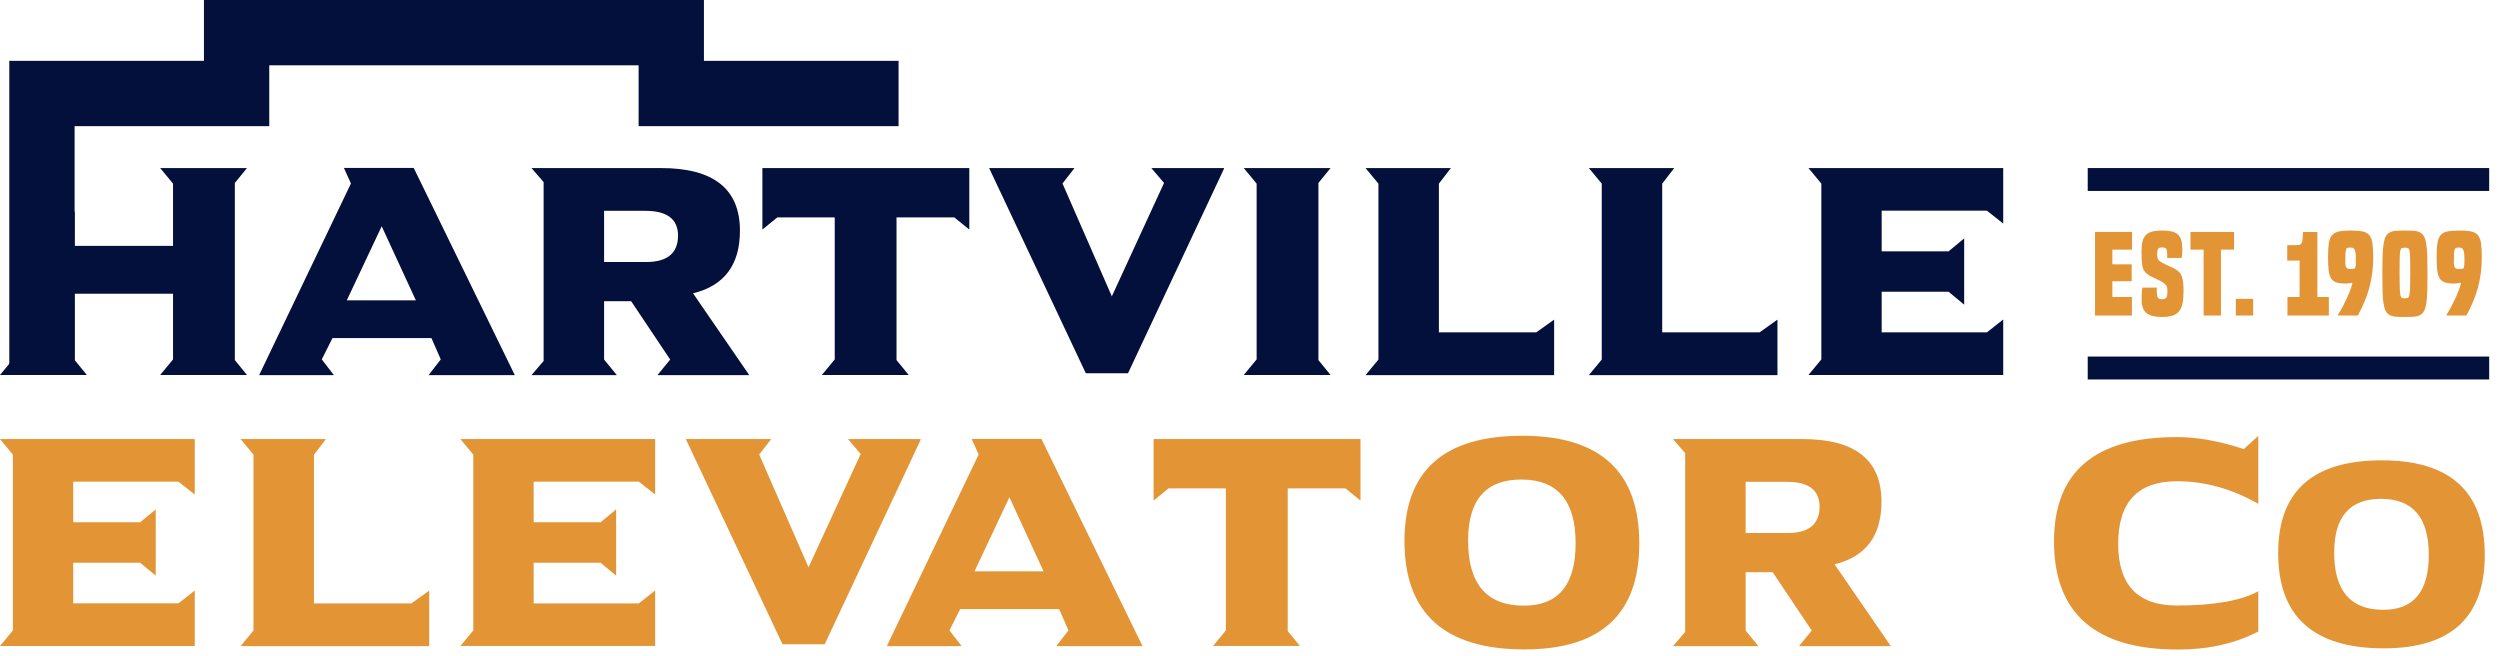
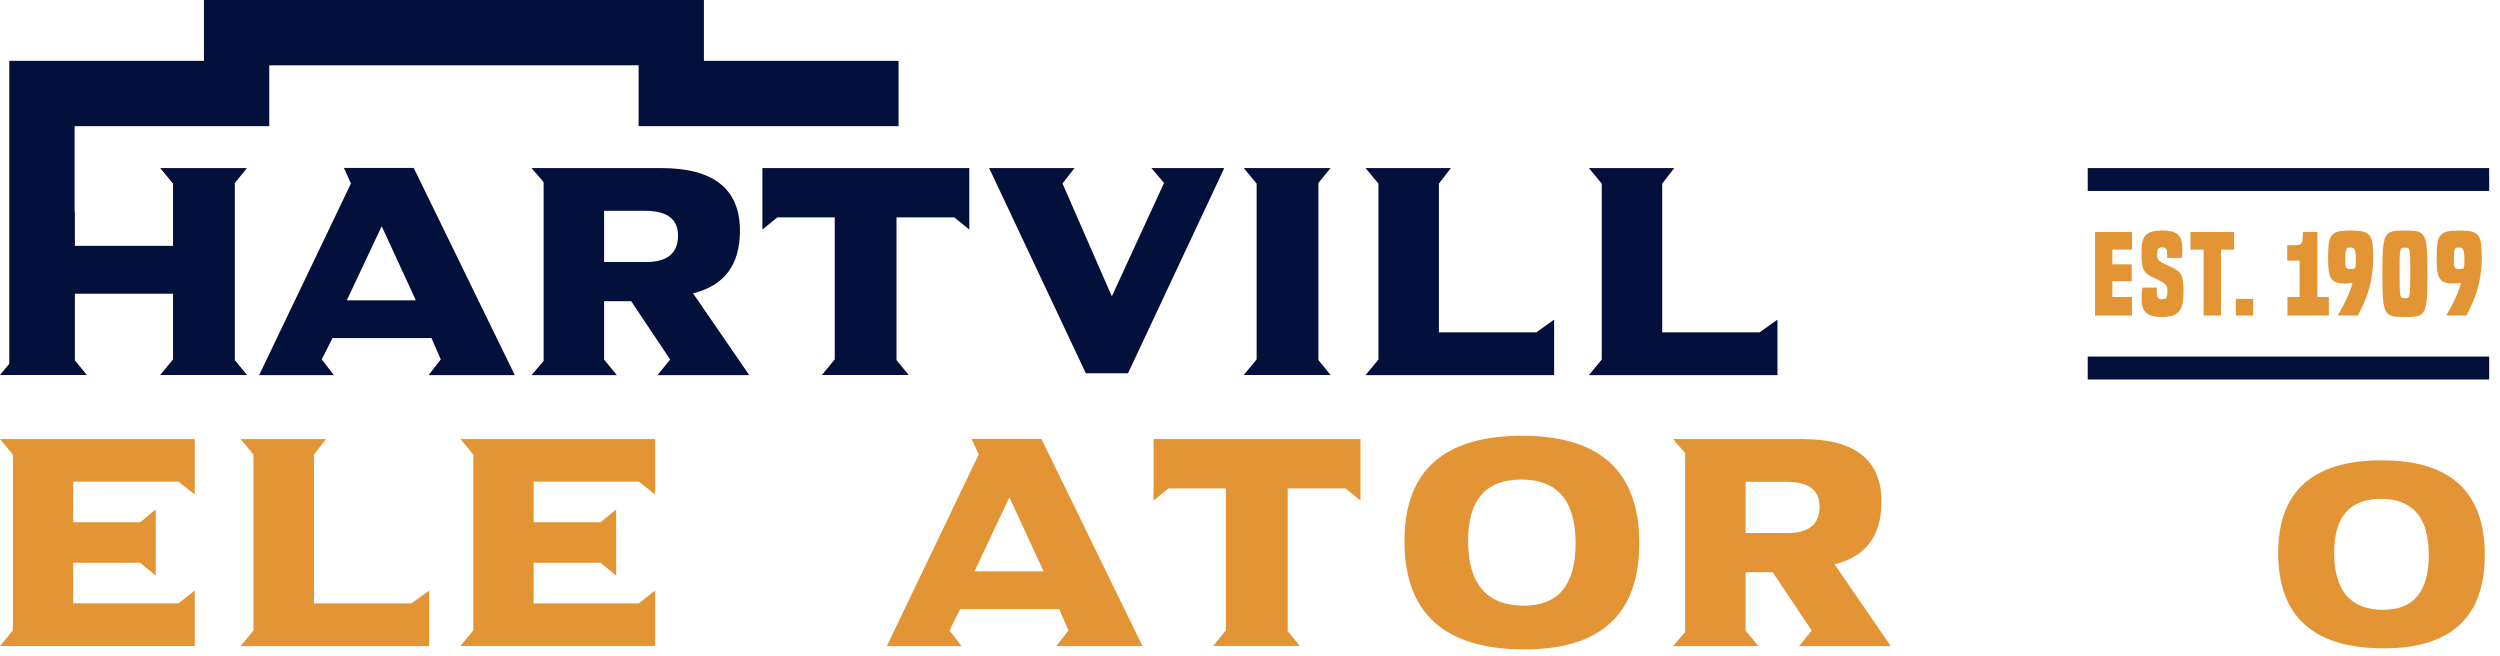
<svg xmlns="http://www.w3.org/2000/svg" width="100%" height="100%" viewBox="0 0 179 47" version="1.1" xml:space="preserve" style="fill-rule:evenodd;clip-rule:evenodd;stroke-linejoin:round;stroke-miterlimit:2;">
  <g transform="matrix(1,0,0,1,-30.887,-97.747)">
    <path d="M30.887,129.185L44.832,129.185L44.832,133.158L43.664,132.235L36.129,132.235L36.129,135.142L40.92,135.142L42.036,134.22L42.036,138.962L40.92,138.04L36.129,138.04L36.129,140.947L43.664,140.947L44.832,140.025L44.832,143.999L30.887,143.999L31.81,142.884L31.81,130.299L30.887,129.185Z" style="fill:rgb(227,148,53);fill-rule:nonzero;" />
  </g>
  <g transform="matrix(1,0,0,1,-30.887,-97.747)">
    <path d="M48.114,129.185L54.226,129.185L53.367,130.299L53.367,140.948L60.339,140.948L61.618,140.036L61.618,144.009L48.114,144.009L49.036,142.894L49.036,130.299L48.114,129.185Z" style="fill:rgb(227,148,53);fill-rule:nonzero;" />
  </g>
  <g transform="matrix(1,0,0,1,-30.887,-97.747)">
    <path d="M63.853,129.185L77.796,129.185L77.796,133.158L76.629,132.236L69.096,132.236L69.096,135.143L73.887,135.143L75.001,134.219L75.001,138.963L73.887,138.039L69.096,138.039L69.096,140.948L76.629,140.948L77.796,140.024L77.796,143.998L63.853,143.998L64.775,142.884L64.775,130.299L63.853,129.185Z" style="fill:rgb(227,148,53);fill-rule:nonzero;" />
  </g>
  <g transform="matrix(1,0,0,1,-30.887,-97.747)">
-     <path d="M79.992,129.185L86.105,129.185L85.245,130.289L88.778,138.368L92.513,130.252L91.606,129.185L96.806,129.185L96.806,129.236L89.935,143.875L86.915,143.875L79.992,129.185Z" style="fill:rgb(227,148,53);fill-rule:nonzero;" />
-   </g>
+     </g>
  <g transform="matrix(1,0,0,1,-30.887,-97.747)">
    <path d="M100.456,129.174L105.453,129.174L112.691,144.009L106.519,144.009L107.388,142.884L106.722,141.356L99.637,141.356L98.869,142.884L99.738,144.009L94.385,144.009L100.959,130.289L100.456,129.174ZM100.661,138.655L105.606,138.655L103.16,133.35L100.661,138.655Z" style="fill:rgb(227,148,53);fill-rule:nonzero;" />
  </g>
  <g transform="matrix(1,0,0,1,-30.887,-97.747)">
    <path d="M128.297,129.185L128.297,133.588L127.224,132.717L123.087,132.717L123.087,142.933L123.956,143.998L117.743,143.998L118.662,142.884L118.662,132.717L114.549,132.717L113.484,133.588L113.484,129.185L128.297,129.185Z" style="fill:rgb(227,148,53);fill-rule:nonzero;" />
  </g>
  <g transform="matrix(1,0,0,1,-30.887,-97.747)">
    <path d="M139.882,128.947C145.467,128.947 148.259,131.515 148.259,136.649C148.259,141.713 145.518,144.242 140.036,144.245C134.312,144.242 131.446,141.657 131.446,136.485C131.446,131.459 134.259,128.947 139.882,128.947ZM136.003,136.454C136.003,139.56 137.333,141.112 139.998,141.112C142.467,141.112 143.702,139.622 143.702,136.649C143.702,133.604 142.404,132.082 139.813,132.082C137.271,132.082 136.003,133.538 136.003,136.454Z" style="fill:rgb(227,148,53);fill-rule:nonzero;" />
  </g>
  <g transform="matrix(1,0,0,1,-30.887,-97.747)">
    <path d="M150.675,129.185L159.95,129.185C163.716,129.185 165.601,130.68 165.601,133.667C165.601,136.11 164.482,137.606 162.242,138.151L166.268,144.009L159.695,144.009L160.607,142.894L157.811,138.715L155.875,138.715L155.875,142.894L156.788,144.009L150.675,144.009L151.545,142.996L151.545,130.188L150.675,129.185ZM155.875,132.246L155.875,135.912L158.877,135.912C160.398,135.912 161.163,135.282 161.169,134.027C161.169,132.839 160.386,132.246 158.824,132.246L155.875,132.246Z" style="fill:rgb(227,148,53);fill-rule:nonzero;" />
  </g>
  <g transform="matrix(1,0,0,1,-30.887,-97.747)">
-     <path d="M192.582,142.964C190.916,143.824 189.004,144.254 186.837,144.254C180.914,144.254 177.954,141.671 177.954,136.506C177.954,131.53 180.879,129.043 186.736,129.043C188.218,129.043 189.818,129.328 191.538,129.902L192.582,128.958L192.582,133.822C190.692,132.742 188.749,132.204 186.757,132.204C183.951,132.204 182.549,133.7 182.549,136.688C182.549,139.63 183.947,141.102 186.747,141.102C189.402,141.102 191.349,140.759 192.582,140.078L192.582,142.964Z" style="fill:rgb(227,148,53);fill-rule:nonzero;" />
-   </g>
+     </g>
  <g transform="matrix(1,0,0,1,-30.887,-97.747)">
    <path d="M201.427,130.707C206.34,130.707 208.797,132.967 208.797,137.483C208.797,141.939 206.387,144.165 201.562,144.168C196.526,144.165 194.005,141.89 194.005,137.339C194.005,132.918 196.48,130.707 201.427,130.707ZM198.014,137.311C198.014,140.045 199.186,141.41 201.529,141.41C203.702,141.41 204.788,140.1 204.788,137.483C204.788,134.805 203.647,133.465 201.366,133.465C199.13,133.465 198.014,134.747 198.014,137.311Z" style="fill:rgb(227,148,53);fill-rule:nonzero;" />
  </g>
  <g transform="matrix(1,0,0,1,-30.887,-97.747)">
    <path d="M180.892,120.34L180.892,114.357L183.54,114.357L183.54,115.621L182.133,115.621L182.133,116.673L183.516,116.673L183.516,117.882L182.133,117.882L182.133,119.012L183.532,119.012L183.532,120.34L180.892,120.34Z" style="fill:rgb(227,148,53);fill-rule:nonzero;" />
  </g>
  <g transform="matrix(1,0,0,1,-30.887,-97.747)">
    <path d="M186.051,116.214C186.057,116.172 186.059,116.136 186.059,116.108L186.059,115.953C186.059,115.769 186.037,115.641 185.992,115.57C185.947,115.499 185.849,115.463 185.696,115.463C185.543,115.463 185.446,115.499 185.403,115.57C185.361,115.641 185.34,115.769 185.34,115.953C185.34,116.127 185.363,116.25 185.407,116.321C185.452,116.392 185.525,116.457 185.625,116.515C185.741,116.583 185.85,116.641 185.953,116.688C186.055,116.736 186.15,116.779 186.237,116.819C186.324,116.858 186.407,116.896 186.486,116.933C186.565,116.97 186.644,117.015 186.723,117.068C186.808,117.131 186.883,117.198 186.949,117.269C187.014,117.34 187.067,117.432 187.107,117.546C187.146,117.659 187.176,117.799 187.197,117.965C187.218,118.131 187.229,118.338 187.229,118.585C187.229,118.943 187.204,119.241 187.154,119.478C187.104,119.715 187.02,119.905 186.901,120.047C186.783,120.189 186.622,120.291 186.419,120.352C186.216,120.412 185.965,120.442 185.664,120.442C185.169,120.442 184.805,120.349 184.574,120.162C184.342,119.975 184.226,119.647 184.226,119.178C184.226,119.025 184.23,118.871 184.238,118.715C184.245,118.56 184.263,118.435 184.289,118.34L185.324,118.34C185.314,118.372 185.308,118.406 185.308,118.443L185.308,118.562C185.308,118.793 185.332,118.953 185.38,119.04C185.427,119.126 185.53,119.17 185.688,119.17C185.846,119.17 185.95,119.132 186,119.055C186.05,118.979 186.075,118.814 186.075,118.562C186.075,118.409 186.051,118.293 186.004,118.214C185.957,118.135 185.88,118.058 185.775,117.984C185.68,117.921 185.579,117.863 185.471,117.811C185.363,117.758 185.255,117.708 185.147,117.66C185.039,117.613 184.935,117.562 184.835,117.507C184.734,117.451 184.645,117.387 184.566,117.313C184.402,117.171 184.304,116.976 184.269,116.728C184.235,116.48 184.218,116.159 184.218,115.764C184.218,115.485 184.24,115.249 184.285,115.056C184.33,114.864 184.408,114.709 184.518,114.59C184.629,114.471 184.779,114.386 184.969,114.333C185.158,114.281 185.401,114.254 185.696,114.254C185.965,114.254 186.19,114.275 186.371,114.317C186.553,114.359 186.702,114.432 186.818,114.535C186.934,114.638 187.017,114.773 187.067,114.942C187.117,115.11 187.142,115.321 187.142,115.574C187.142,115.737 187.138,115.866 187.13,115.961C187.122,116.056 187.105,116.14 187.079,116.214L186.051,116.214Z" style="fill:rgb(227,148,53);fill-rule:nonzero;" />
  </g>
  <g transform="matrix(1,0,0,1,-30.887,-97.747)">
    <path d="M188.666,120.34L188.666,115.621L187.725,115.621L187.725,114.357L190.847,114.357L190.847,115.621L189.907,115.621L189.907,120.34L188.666,120.34Z" style="fill:rgb(227,148,53);fill-rule:nonzero;" />
  </g>
  <g transform="matrix(1,0,0,1,-30.887,-97.747)">
    <rect x="190.972" y="119.146" width="1.241" height="1.194" style="fill:rgb(227,148,53);fill-rule:nonzero;" />
  </g>
  <g transform="matrix(1,0,0,1,-30.887,-97.747)">
    <path d="M194.669,120.34L194.669,119.012L195.538,119.012L195.538,116.404L194.653,116.404L194.653,115.305L195.191,115.305C195.296,115.305 195.384,115.3 195.455,115.289C195.527,115.279 195.583,115.255 195.625,115.218C195.668,115.181 195.699,115.127 195.72,115.056C195.741,114.985 195.754,114.892 195.76,114.776L195.783,114.357L196.811,114.357L196.811,119.012L197.633,119.012L197.633,120.34L194.669,120.34Z" style="fill:rgb(227,148,53);fill-rule:nonzero;" />
  </g>
  <g transform="matrix(1,0,0,1,-30.887,-97.747)">
    <path d="M198.295,120.34L198.295,120.269C198.406,120.095 198.512,119.912 198.615,119.719C198.718,119.527 198.814,119.333 198.904,119.138C198.993,118.943 199.074,118.753 199.145,118.565C199.216,118.378 199.275,118.201 199.323,118.032L199.251,117.984C199.225,118 199.171,118.015 199.09,118.028C199.008,118.041 198.915,118.048 198.809,118.048C198.545,118.048 198.333,118.022 198.173,117.969C198.012,117.916 197.887,117.82 197.797,117.68C197.708,117.54 197.648,117.348 197.62,117.103C197.59,116.858 197.576,116.544 197.576,116.159C197.576,115.748 197.594,115.417 197.632,115.167C197.668,114.917 197.743,114.725 197.857,114.59C197.97,114.456 198.132,114.366 198.343,114.321C198.553,114.277 198.835,114.254 199.188,114.254C199.552,114.254 199.84,114.277 200.054,114.321C200.267,114.366 200.429,114.458 200.54,114.598C200.65,114.738 200.723,114.935 200.757,115.191C200.791,115.446 200.809,115.785 200.809,116.206C200.809,116.591 200.785,116.96 200.737,117.313C200.69,117.666 200.622,118.01 200.532,118.344C200.442,118.679 200.328,119.011 200.188,119.34C200.048,119.669 199.889,120.002 199.71,120.34L198.295,120.34ZM199.512,116.957C199.533,116.889 199.548,116.817 199.556,116.744C199.564,116.67 199.568,116.559 199.568,116.412C199.568,116.296 199.566,116.196 199.564,116.112C199.561,116.027 199.556,115.956 199.548,115.898C199.54,115.84 199.531,115.79 199.52,115.748C199.51,115.706 199.496,115.666 199.481,115.629C199.454,115.571 199.419,115.53 199.374,115.507C199.329,115.483 199.259,115.471 199.165,115.471C199.086,115.471 199.023,115.478 198.975,115.491C198.928,115.504 198.892,115.545 198.868,115.613C198.844,115.682 198.829,115.785 198.821,115.922C198.813,116.059 198.809,116.251 198.809,116.499C198.809,116.704 198.835,116.841 198.888,116.91C198.941,116.978 199.036,117.012 199.172,117.012C199.262,117.012 199.333,117.007 199.386,116.997C199.439,116.986 199.481,116.973 199.512,116.957Z" style="fill:rgb(227,148,53);fill-rule:nonzero;" />
  </g>
  <g transform="matrix(1,0,0,1,-30.887,-97.747)">
    <path d="M203.075,120.442C202.828,120.442 202.615,120.436 202.439,120.423C202.262,120.41 202.114,120.371 201.992,120.308C201.871,120.245 201.776,120.149 201.708,120.02C201.639,119.89 201.587,119.711 201.55,119.482C201.513,119.253 201.489,118.965 201.479,118.617C201.468,118.269 201.463,117.845 201.463,117.344C201.463,116.849 201.468,116.428 201.479,116.08C201.489,115.732 201.513,115.444 201.55,115.214C201.587,114.985 201.639,114.806 201.708,114.677C201.776,114.548 201.871,114.452 201.992,114.389C202.114,114.326 202.262,114.287 202.439,114.274C202.615,114.261 202.828,114.254 203.075,114.254C203.323,114.254 203.536,114.261 203.715,114.274C203.894,114.287 204.044,114.326 204.162,114.389C204.28,114.452 204.375,114.548 204.446,114.677C204.517,114.806 204.572,114.985 204.608,115.214C204.645,115.444 204.669,115.732 204.68,116.08C204.69,116.428 204.695,116.849 204.695,117.344C204.695,117.845 204.69,118.269 204.68,118.617C204.669,118.965 204.645,119.253 204.608,119.482C204.572,119.711 204.517,119.89 204.446,120.02C204.375,120.149 204.28,120.245 204.162,120.308C204.044,120.371 203.894,120.41 203.715,120.423C203.536,120.436 203.323,120.442 203.075,120.442ZM203.075,119.107C203.165,119.107 203.234,119.096 203.285,119.075C203.335,119.054 203.373,118.987 203.399,118.874C203.426,118.76 203.443,118.582 203.451,118.34C203.458,118.098 203.462,117.755 203.462,117.313C203.462,116.86 203.46,116.509 203.454,116.261C203.449,116.014 203.435,115.832 203.411,115.716C203.387,115.6 203.349,115.532 203.296,115.511C203.244,115.49 203.17,115.479 203.075,115.479C202.98,115.479 202.908,115.49 202.858,115.511C202.808,115.532 202.771,115.6 202.747,115.716C202.723,115.832 202.709,116.014 202.704,116.261C202.698,116.509 202.696,116.86 202.696,117.313C202.696,117.755 202.7,118.098 202.708,118.34C202.716,118.582 202.731,118.76 202.755,118.874C202.779,118.987 202.816,119.054 202.866,119.075C202.916,119.096 202.986,119.107 203.075,119.107Z" style="fill:rgb(227,148,53);fill-rule:nonzero;" />
  </g>
  <g transform="matrix(1,0,0,1,-30.887,-97.747)">
    <path d="M206.069,120.34L206.069,120.269C206.18,120.095 206.286,119.912 206.389,119.719C206.492,119.527 206.588,119.333 206.677,119.138C206.767,118.943 206.848,118.753 206.919,118.565C206.99,118.378 207.049,118.201 207.096,118.032L207.025,117.984C206.999,118 206.945,118.015 206.863,118.028C206.781,118.041 206.688,118.048 206.583,118.048C206.319,118.048 206.107,118.022 205.946,117.969C205.786,117.916 205.661,117.82 205.571,117.68C205.482,117.54 205.422,117.348 205.393,117.103C205.364,116.858 205.35,116.544 205.35,116.159C205.35,115.748 205.368,115.417 205.405,115.167C205.442,114.917 205.517,114.725 205.63,114.59C205.744,114.456 205.906,114.366 206.116,114.321C206.327,114.277 206.609,114.254 206.962,114.254C207.326,114.254 207.614,114.277 207.827,114.321C208.041,114.366 208.203,114.458 208.314,114.598C208.424,114.738 208.497,114.935 208.531,115.191C208.565,115.446 208.582,115.785 208.582,116.206C208.582,116.591 208.559,116.96 208.511,117.313C208.464,117.666 208.395,118.01 208.306,118.344C208.216,118.679 208.102,119.011 207.962,119.34C207.822,119.669 207.663,120.002 207.484,120.34L206.069,120.34ZM207.286,116.957C207.307,116.889 207.322,116.817 207.33,116.744C207.337,116.67 207.341,116.559 207.341,116.412C207.341,116.296 207.34,116.196 207.337,116.112C207.335,116.027 207.33,115.956 207.322,115.898C207.314,115.84 207.304,115.79 207.294,115.748C207.283,115.706 207.27,115.666 207.255,115.629C207.228,115.571 207.193,115.53 207.148,115.507C207.103,115.483 207.033,115.471 206.938,115.471C206.859,115.471 206.796,115.478 206.749,115.491C206.701,115.504 206.666,115.545 206.642,115.613C206.618,115.682 206.603,115.785 206.595,115.922C206.587,116.059 206.583,116.251 206.583,116.499C206.583,116.704 206.609,116.841 206.662,116.91C206.715,116.978 206.809,117.012 206.946,117.012C207.036,117.012 207.107,117.007 207.16,116.997C207.212,116.986 207.255,116.973 207.286,116.957Z" style="fill:rgb(227,148,53);fill-rule:nonzero;" />
  </g>
  <g transform="matrix(1,0,0,1,-30.887,-97.747)">
    <path d="M31.552,102.103L45.489,102.103L45.489,97.747L81.288,97.747L81.288,102.103L95.224,102.103L95.224,106.78L76.612,106.78L76.612,102.423L50.166,102.423L50.166,106.78L36.229,106.78L36.229,124.595L31.552,124.595L31.552,102.103Z" style="fill:rgb(3,16,59);fill-rule:nonzero;" />
  </g>
  <g transform="matrix(1,0,0,1,-30.887,-97.747)">
    <path d="M36.235,118.78L36.235,123.53L37.105,124.595L30.887,124.595L31.81,123.48L31.81,112.904L36.235,112.904L36.235,115.352L43.277,115.352L43.277,110.896L42.357,109.781L48.571,109.781L47.701,110.847L47.701,123.53L48.571,124.595L42.357,124.595L43.277,123.48L43.277,118.78L36.235,118.78Z" style="fill:rgb(3,16,59);fill-rule:nonzero;" />
  </g>
  <g transform="matrix(1,0,0,1,-30.887,-97.747)">
    <path d="M55.511,109.77L60.509,109.77L67.747,124.606L61.575,124.606L62.445,123.48L61.778,121.953L54.694,121.953L53.925,123.48L54.795,124.606L49.441,124.606L56.014,110.885L55.511,109.77ZM55.717,119.252L60.663,119.252L58.216,113.947L55.717,119.252Z" style="fill:rgb(3,16,59);fill-rule:nonzero;" />
  </g>
  <g transform="matrix(1,0,0,1,-30.887,-97.747)">
    <path d="M68.94,109.78L78.215,109.78C81.983,109.78 83.867,111.276 83.867,114.265C83.867,116.708 82.748,118.203 80.508,118.748L84.534,124.606L77.96,124.606L78.872,123.491L76.076,119.311L74.14,119.311L74.14,123.491L75.052,124.606L68.94,124.606L69.81,123.592L69.81,110.784L68.94,109.78ZM74.14,112.842L74.14,116.508L77.142,116.508C78.663,116.508 79.428,115.879 79.435,114.624C79.435,113.436 78.652,112.842 77.09,112.842L74.14,112.842Z" style="fill:rgb(3,16,59);fill-rule:nonzero;" />
  </g>
  <g transform="matrix(1,0,0,1,-30.887,-97.747)">
    <path d="M100.289,109.78L100.289,114.184L99.216,113.314L95.078,113.314L95.078,123.53L95.949,124.596L89.735,124.596L90.654,123.48L90.654,113.314L86.54,113.314L85.474,114.184L85.474,109.78L100.289,109.78Z" style="fill:rgb(3,16,59);fill-rule:nonzero;" />
  </g>
  <g transform="matrix(1,0,0,1,-30.887,-97.747)">
    <path d="M101.709,109.78L107.822,109.78L106.962,110.885L110.495,118.965L114.232,110.847L113.323,109.78L118.523,109.78L118.523,109.833L111.652,124.473L108.632,124.473L101.709,109.78Z" style="fill:rgb(3,16,59);fill-rule:nonzero;" />
  </g>
  <g transform="matrix(1,0,0,1,-30.887,-97.747)">
    <path d="M119.939,109.78L126.156,109.78L125.286,110.847L125.286,123.53L126.156,124.596L119.939,124.596L120.862,123.48L120.862,110.895L119.939,109.78Z" style="fill:rgb(3,16,59);fill-rule:nonzero;" />
  </g>
  <g transform="matrix(1,0,0,1,-30.887,-97.747)">
    <path d="M128.659,109.78L134.771,109.78L133.912,110.895L133.912,121.544L140.884,121.544L142.163,120.632L142.163,124.606L128.659,124.606L129.582,123.491L129.582,110.895L128.659,109.78Z" style="fill:rgb(3,16,59);fill-rule:nonzero;" />
  </g>
  <g transform="matrix(1,0,0,1,-30.887,-97.747)">
    <path d="M144.649,109.78L150.762,109.78L149.901,110.895L149.901,121.544L156.874,121.544L158.153,120.632L158.153,124.606L144.649,124.606L145.572,123.491L145.572,110.895L144.649,109.78Z" style="fill:rgb(3,16,59);fill-rule:nonzero;" />
  </g>
  <g transform="matrix(1,0,0,1,-30.887,-97.747)">
-     <path d="M160.373,109.78L174.317,109.78L174.317,113.754L173.15,112.832L165.615,112.832L165.615,115.74L170.407,115.74L171.522,114.817L171.522,119.56L170.407,118.637L165.615,118.637L165.615,121.544L173.15,121.544L174.317,120.622L174.317,124.596L160.373,124.596L161.296,123.48L161.296,110.895L160.373,109.78Z" style="fill:rgb(3,16,59);fill-rule:nonzero;" />
-   </g>
+     </g>
  <g transform="matrix(1,0,0,1,-30.887,-97.747)">
    <rect x="180.368" y="123.277" width="28.745" height="1.64" style="fill:rgb(3,16,59);" />
  </g>
  <g transform="matrix(1,0,0,1,-30.887,-97.747)">
    <rect x="180.368" y="109.78" width="28.745" height="1.639" style="fill:rgb(3,16,59);" />
  </g>
</svg>